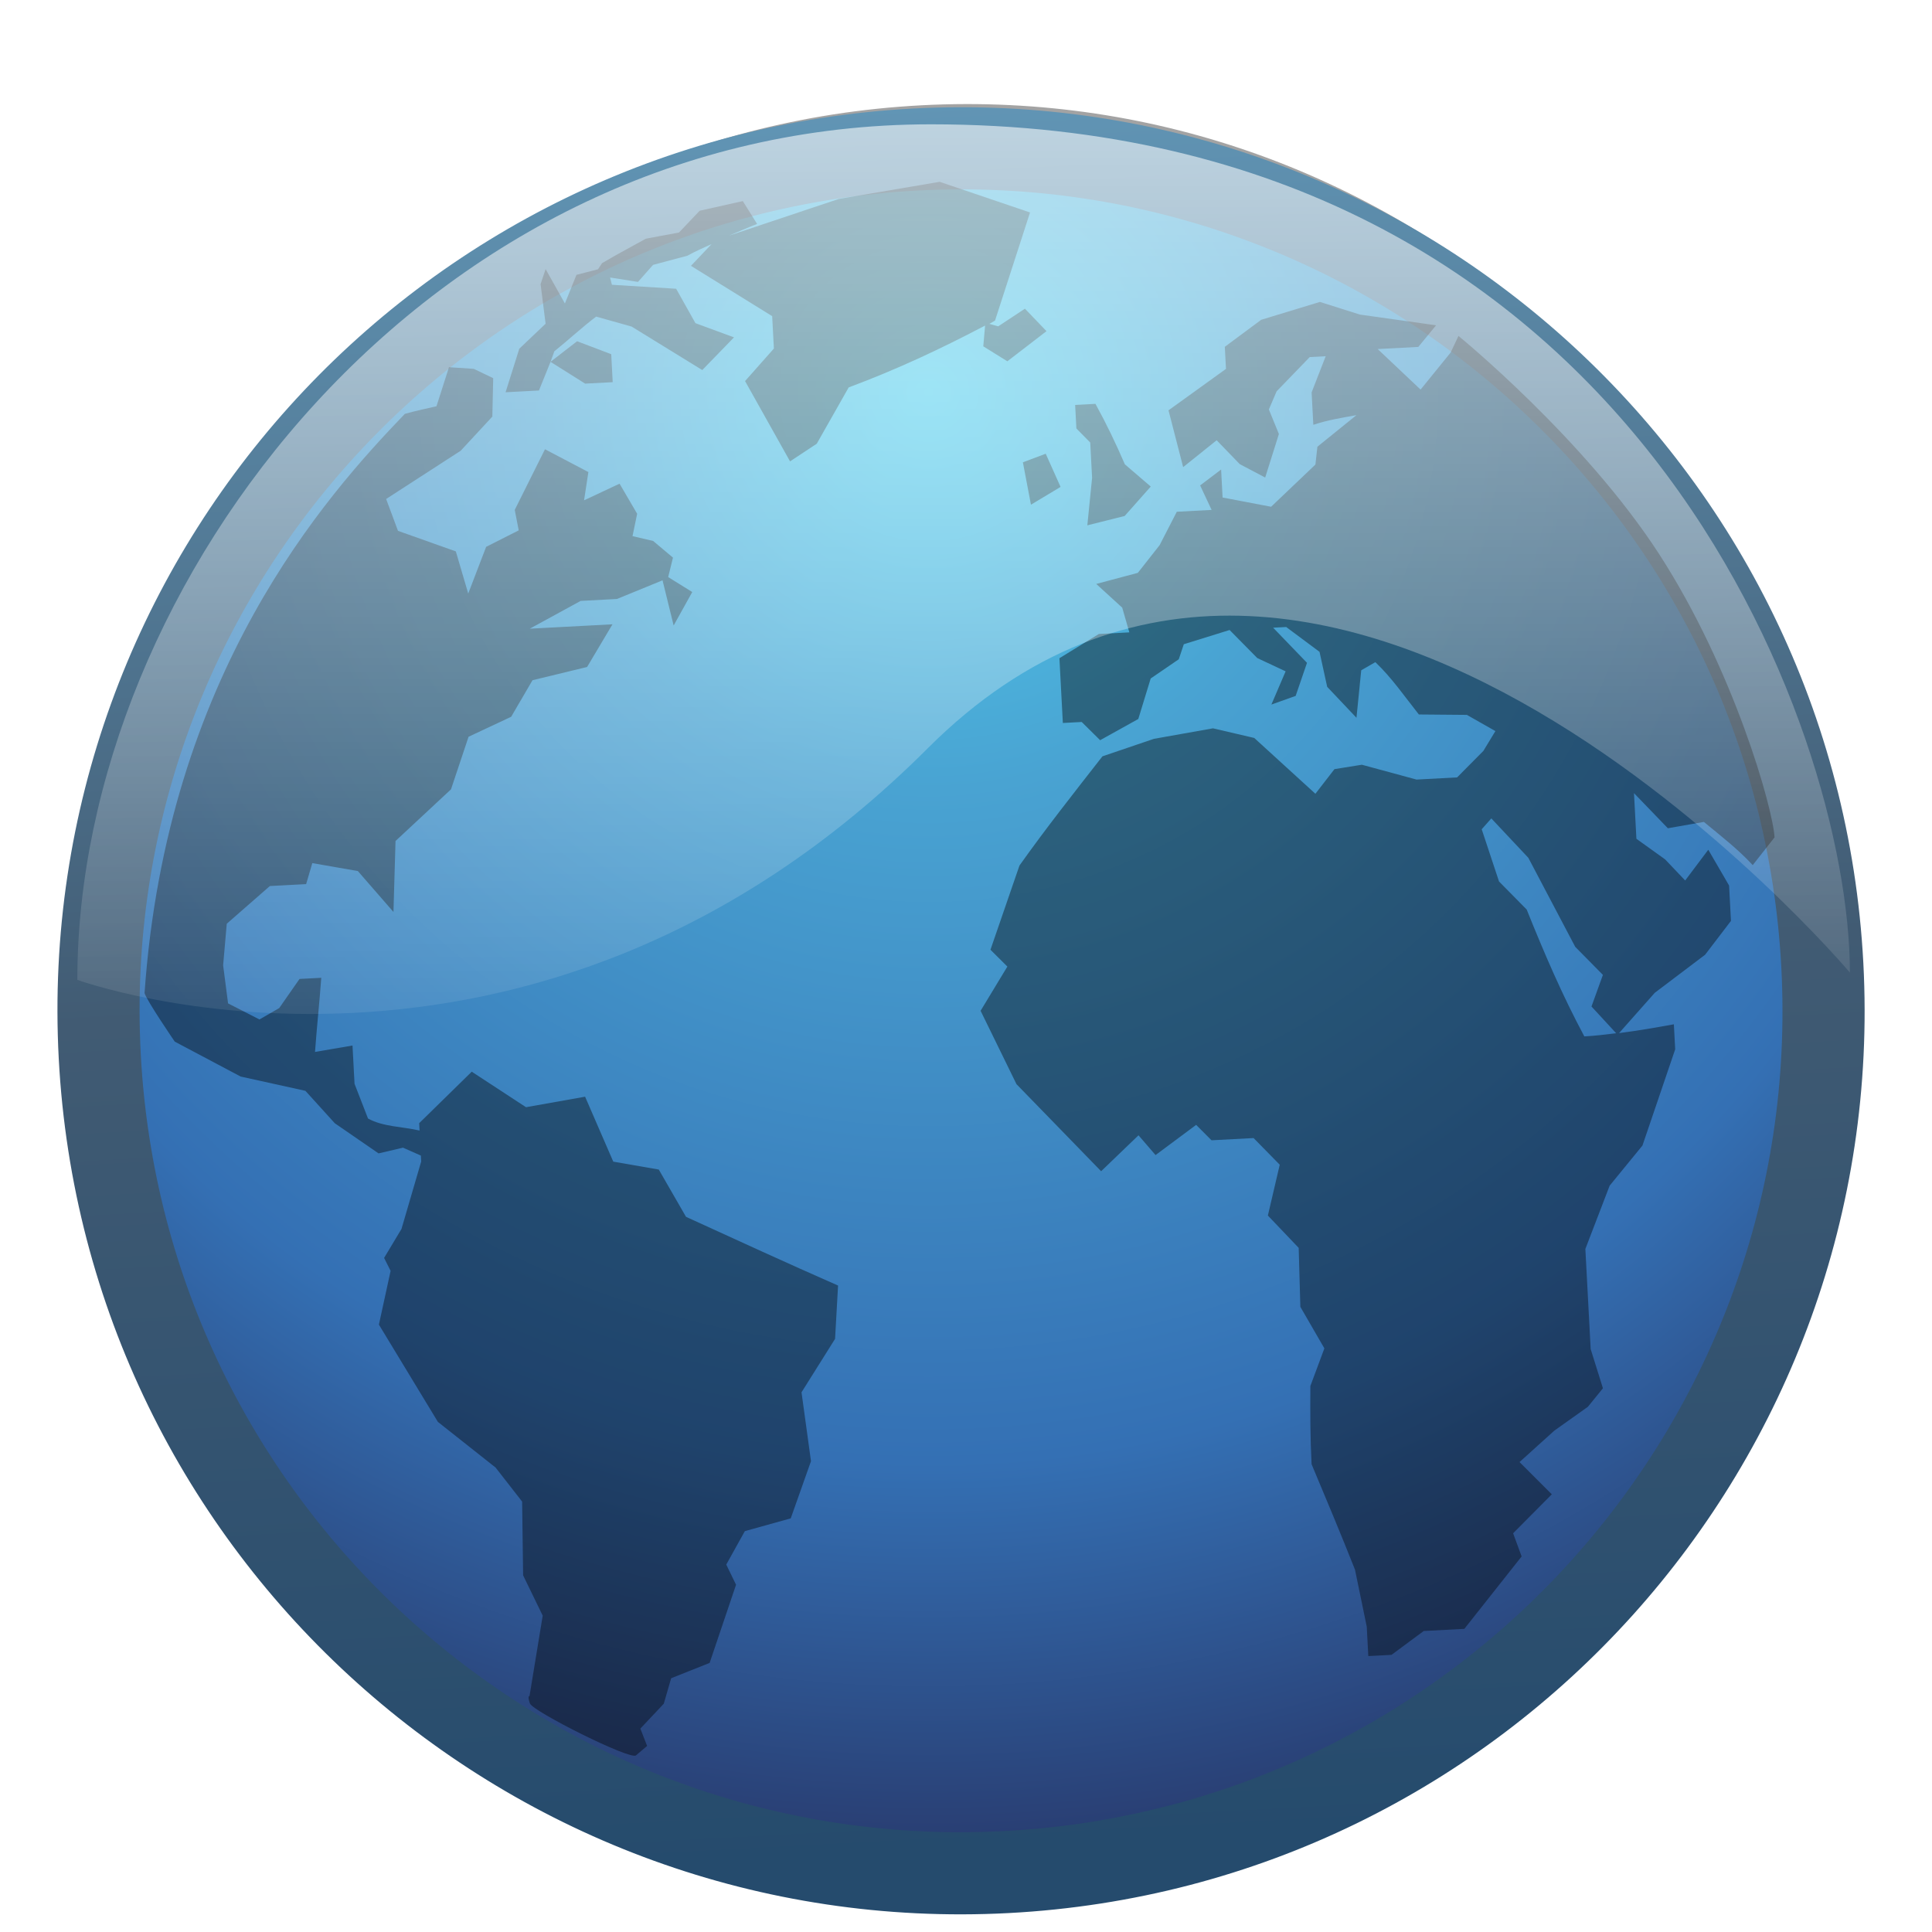
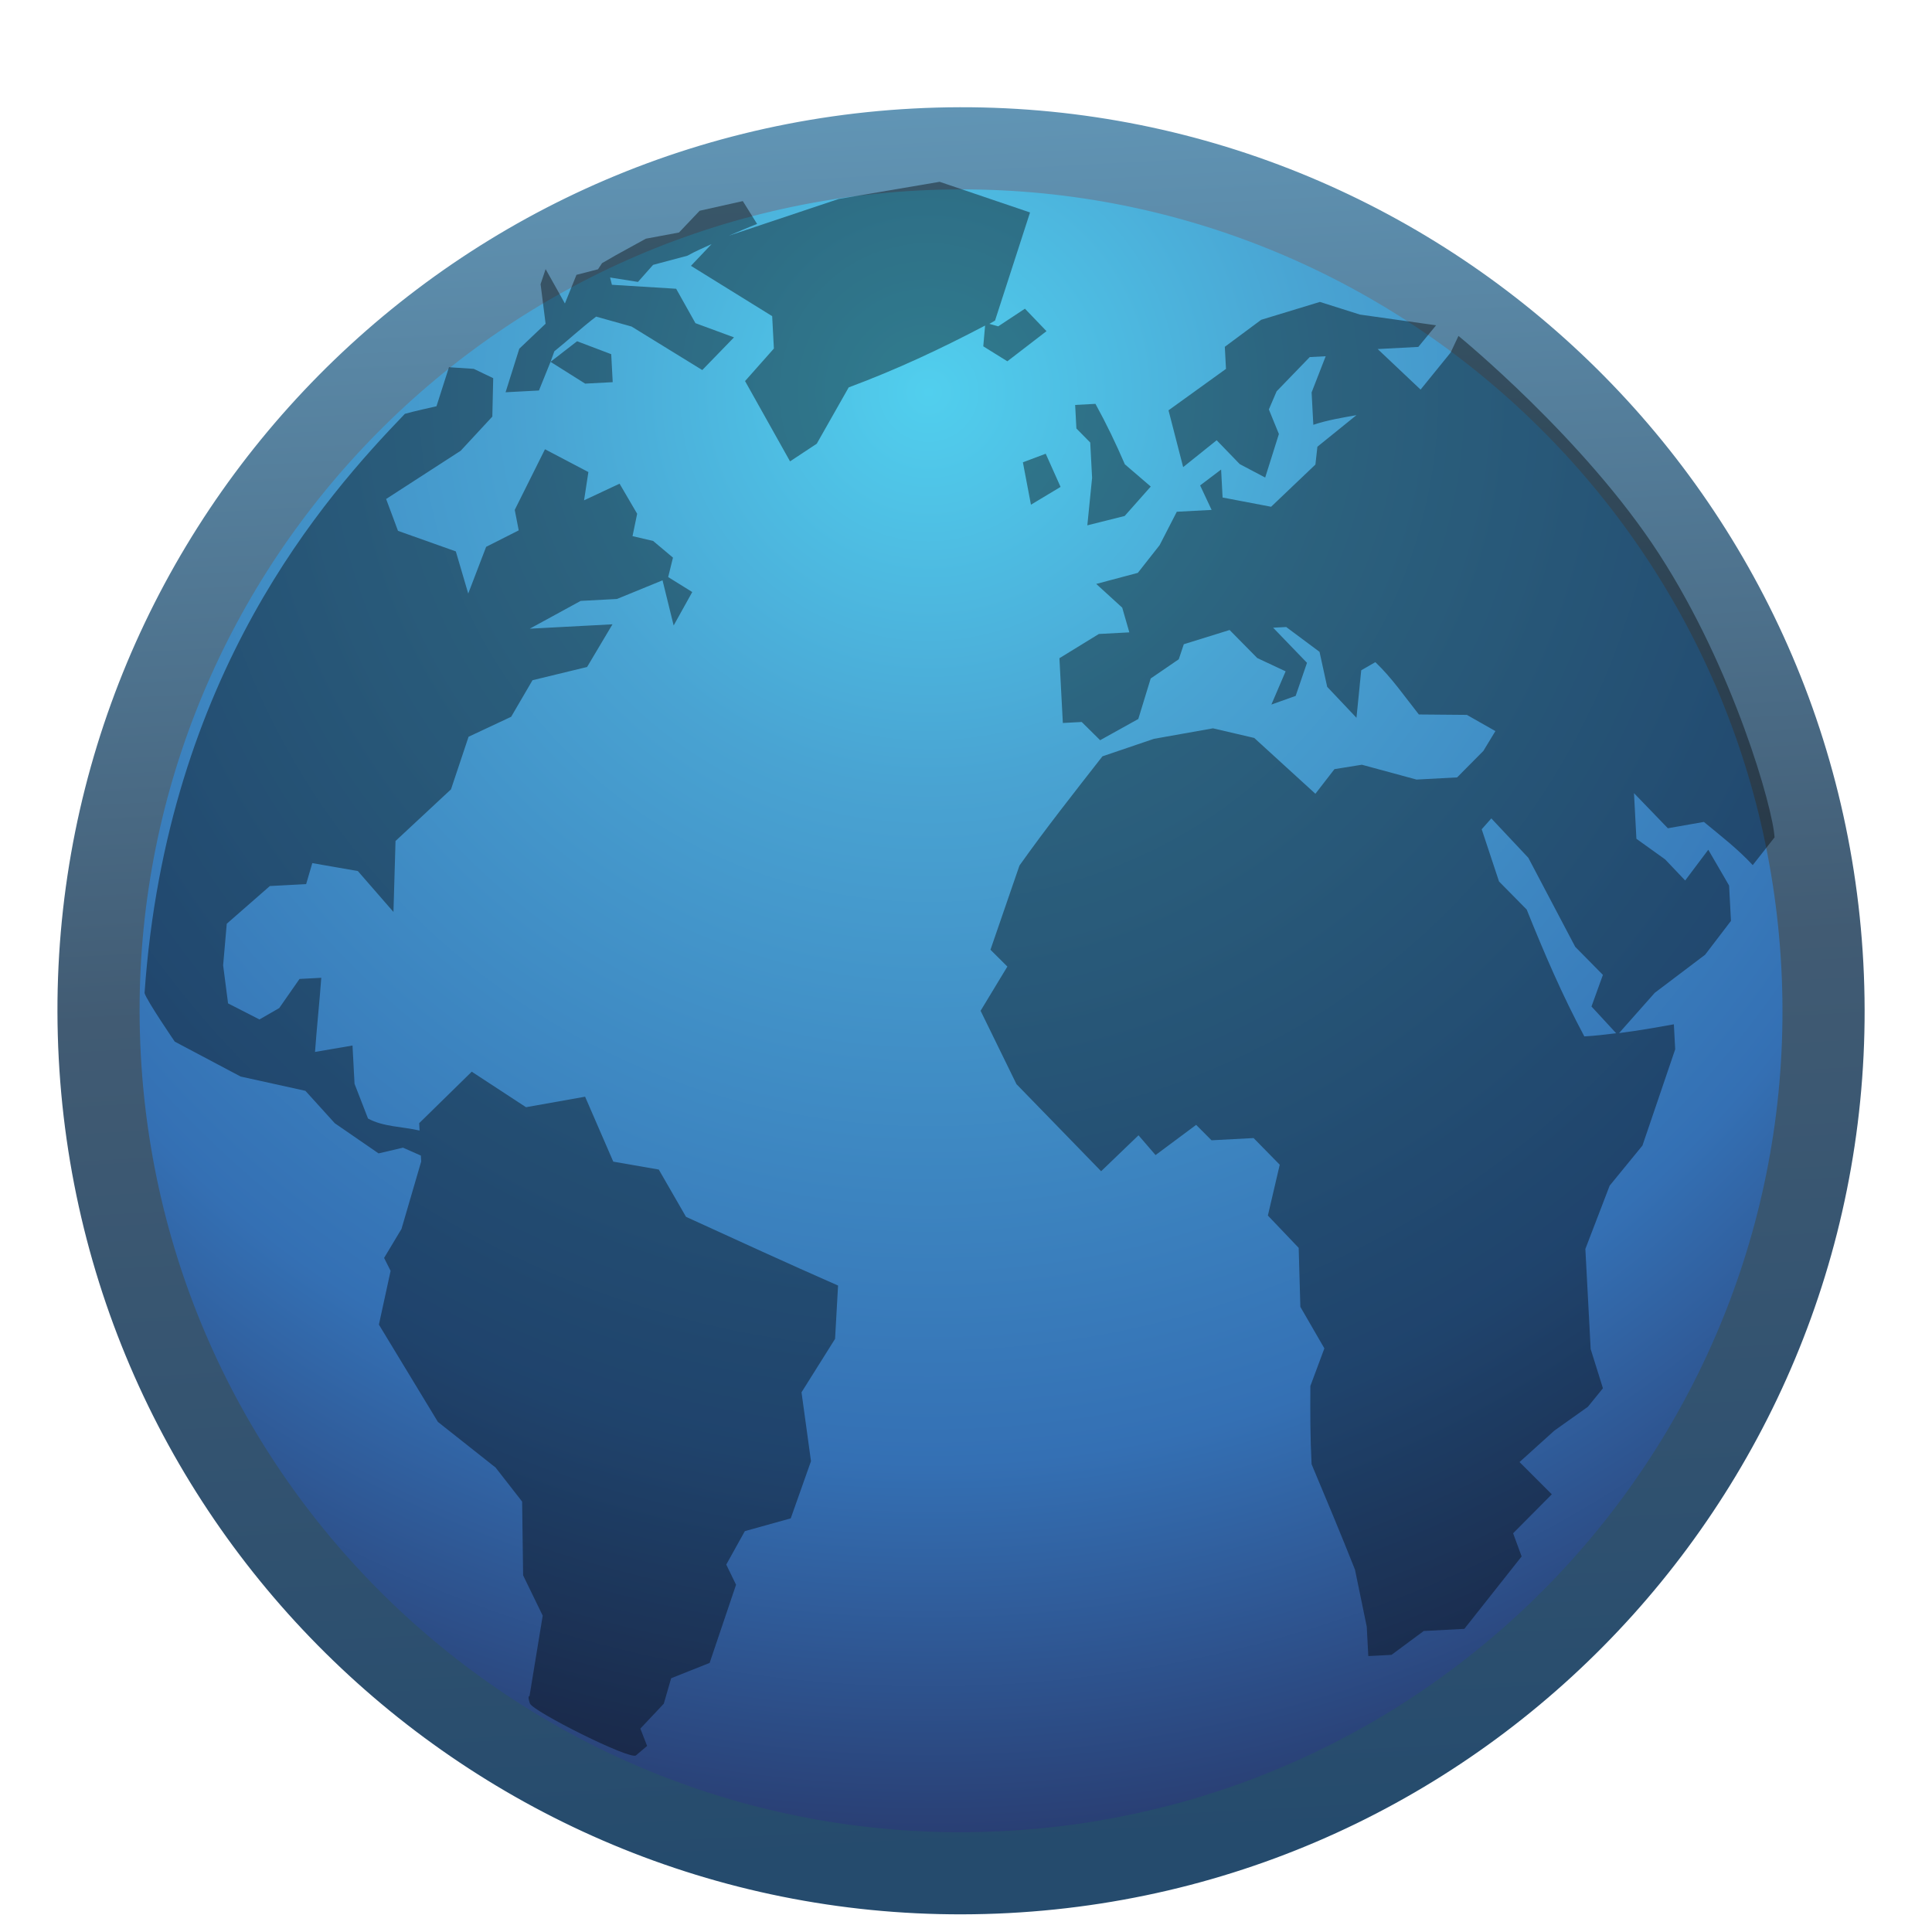
<svg xmlns="http://www.w3.org/2000/svg" viewBox="0 0 300 300">
  <defs>
    <linearGradient id="d" y2="734.99" gradientUnits="userSpaceOnUse" x2="903.16" gradientTransform="translate(-1277.9 -963.56) scale(1.919)" y1="649.01" x1="903.16">
      <stop offset="0" stop-color="#fff" />
      <stop offset="1" stop-color="#fff" stop-opacity="0" />
    </linearGradient>
    <linearGradient id="b" y2="2.689" gradientUnits="userSpaceOnUse" x2="20" gradientTransform="matrix(6.721 -.356 .356 6.721 291.34 273.44)" y1="43" x1="20">
      <stop offset="0" stop-color="#254b6d" />
      <stop offset=".5" stop-color="#415b73" />
      <stop offset="1" stop-color="#6195b5" />
    </linearGradient>
    <radialGradient id="c" gradientUnits="userSpaceOnUse" cy="-8.726" cx="61.24" gradientTransform="scale(24.199) rotate(86.97 28.368 -19.895)" r="9.755">
      <stop offset="0" stop-color="#51cfee" />
      <stop offset=".262" stop-color="#49a3d2" />
      <stop offset=".705" stop-color="#3470b4" />
      <stop offset="1" stop-color="#273567" />
    </radialGradient>
    <filter id="a" color-interpolation-filters="sRGB">
      <feGaussianBlur stdDeviation="3.944" />
    </filter>
  </defs>
-   <path d="M986.67 721.07c2.303 43.504-31.099 80.639-74.599 82.941-43.503 2.303-80.637-31.098-82.94-74.602-2.303-43.502 31.097-80.633 74.601-82.936 43.499-2.302 80.635 31.095 82.937 74.597z" transform="translate(-1391.49 -1081.36) scale(1.698)" opacity=".6" filter="url(#a)" />
  <path d="M597.46 416.31c3.91 73.864-52.802 136.91-126.66 140.82-73.862 3.91-136.91-52.8-140.82-126.66-3.91-73.86 52.799-136.9 126.66-140.81 73.855-3.91 136.91 52.794 140.82 126.65z" stroke="url(#b)" stroke-width="12.755" fill="url(#c)" transform="translate(-314.49 -266.44)" />
  <path d="M145.91 28.23l-15.674 2.664-17.094 5.718c1.45-.603 2.917-1.255 4.421-1.838l-2.221-3.55-6.698 1.5-3.21 3.38-5.146.96-4.61 2.536-2.192 1.262-.628.95-3.343.865-1.798 4.45-2.994-5.342-.78 2.333.777 6.149-4.086 3.884-2.128 6.76 5.182-.274 1.798-4.45.59-1.637c2.193-1.755 4.256-3.69 6.493-5.387l5.504 1.543c3.65 2.24 7.325 4.518 10.976 6.755l4.928-5.075-5.99-2.205-2.995-5.343-9.973-.618-.286-1.131 4.33.687 2.344-2.645 5.347-1.43c1.246-.699 2.48-1.22 3.745-1.802l-3.21 3.379 12.614 7.814.266 5.03-4.477 5.05 6.986 12.468 4.148-2.741 4.959-8.744c7.476-2.788 14.18-5.925 21.18-9.603l-.281 3.224 3.737 2.324 6.079-4.678-3.348-3.49-4.147 2.74-1.376-.385c.303-.16.573-.342.877-.505l5.437-16.793-14.033-4.759zM85.486 56.186l5.375 3.383 4.28-.226-.23-4.344-5.302-2.011-4.123 3.198zm119.47-9.304l-9.116 2.775-5.652 4.196.182 3.429-8.923 6.433 2.274 8.82 5.202-4.173 3.585 3.707 3.95 2.084 2.128-6.76-1.557-3.815 1.206-2.815 5.141-5.316 2.478-.13-2.187 5.617.266 5.029c2.196-.734 4.433-1.092 6.698-1.5l-6.066 4.905-.306 2.767-6.882 6.554-7.532-1.436-.23-4.343-3.258 2.465 1.783 3.803-5.407.286-2.663 5.184-3.387 4.306-6.46 1.717 4.035 3.683 1.107 3.839-4.731.25-6.127 3.763.532 10.058 2.929-.155 2.86 2.829 5.927-3.294 1.926-6.291 4.36-2.982.78-2.334 7.113-2.21 4.297 4.357 4.402 2.06-2.212 5.16 3.77-1.345 1.76-5.137-5.258-5.453 2.028-.107 5.174 3.853 1.192 5.438 4.546 4.803.74-7.375 2.192-1.262c2.532 2.399 4.586 5.388 6.756 8.124l7.459.064 4.426 2.516-1.87 3.08-4.076 4.112-6.308.334-8.48-2.302-4.257.684-2.96 3.825-9.496-8.667-6.406-1.495-9.176 1.632-7.99 2.715c-4.345 5.567-8.797 11.199-12.884 16.958l-4.504 13.076 2.624 2.612-4.155 6.868 5.573 11.396c4.375 4.515 8.773 8.998 13.141 13.517l5.805-5.58 2.647 3.07 6.304-4.69 2.386 2.395 6.534-.345 4.06 4.14-1.842 7.892 4.784 5.02.259 9.155 3.73 6.45-2.176 5.847c-.024 4.111-.025 8.04.191 12.14 2.282 5.448 4.568 10.883 6.74 16.378l1.825 8.844.242 4.572 3.604-.191 5-3.704 6.309-.333 8.894-11.245-1.32-3.598 6.005-6.05-5.01-5.007 5.391-4.87 5.226-3.715 2.333-2.874-1.904-6.09-.823-15.544 3.772-9.828 5.093-6.23 5.083-14.94-.206-3.886c-2.895.527-5.671 1.01-8.512 1.368l5.543-6.254 7.82-5.916 4.014-5.255-.29-5.487c-1.07-1.806-2.156-3.754-3.232-5.56l-3.588 4.775-3.11-3.274-4.462-3.202-.375-7.087 5.259 5.453 5.596-.984c2.665 2.206 5.215 4.158 7.584 6.705l3.387-4.306c-.234-4.43-6.309-26.039-17.917-43.983-11.607-17.938-31.164-33.883-31.164-33.883l-1.218 2.586-4.666 5.749-6.66-6.296 6.309-.334 2.76-3.355-11.837-1.666-6.204-1.964zM69.716 57.02l-1.938 6.063s-3.91.87-4.908 1.177C50.584 77.03 25.906 104.625 22.446 154.2c.3 1.129 4.692 7.545 4.692 7.545l10.228 5.42 10.058 2.218 4.558 5.03 6.8 4.684 3.794-.888 2.776 1.228.05.915-3.061 10.478-2.699 4.498 1.01 2.01-1.817 8.348 9.159 15.104 8.96 7.091 4.12 5.284.155 11.454 3.042 6.257-2.05 12.487s-.366-.083.061 1.143c.43 1.226 15.57 8.824 16.468 8.07.895-.77 1.73-1.468 1.73-1.468l-1.047-2.695 3.637-3.86 1.146-3.958 5.974-2.38 4.102-12.138-1.521-3.129 2.888-5.196 7.124-1.982 3.145-8.877-1.47-10.696 5.209-8.3.466-8.277c-7.934-3.48-15.727-7.073-23.61-10.67l-4.229-7.342-7.068-1.23-4.375-10.084-9.176 1.632-8.426-5.515-8.162 7.997.062 1.143c-2.604-.615-5.648-.565-8.007-1.868l-2.092-5.391-.315-5.944-5.821.996c.27-3.81.697-7.703.972-11.513l-3.38.179-3.15 4.522-3.069 1.768-4.876-2.493-.765-5.92.562-6.449 6.694-5.856 5.632-.298.957-3.26 7.07 1.23 5.532 6.356.32-11.02 8.613-8.021 2.73-8.168 6.614-3.1 3.314-5.678 8.476-2.054 3.942-6.627-12.842.68 7.905-4.316 5.633-.298 7.076-2.896 1.727 7.015 2.888-5.196-3.738-2.324.744-3.02L101.42 84l-3.203-.747.72-3.477-2.732-4.67-5.512 2.585.671-4.391-6.739-3.54-4.697 9.418.62 3.176-5.061 2.56-2.78 7.254-1.927-6.546-8.98-3.192-1.843-4.946 11.577-7.49 4.915-5.304.136-5.967-3.013-1.445-3.855-.255zm97.232 5.857l.194 3.657 2.148 2.18.29 5.486-.739 7.374 5.798-1.453 4.05-4.57-4.023-3.455c-1.42-3.29-2.839-6.25-4.564-9.386l-3.154.167zm-4.57 7.577l-3.544 1.334 1.253 6.582 4.598-2.765-2.306-5.15zm69.194 56.628l5.746 6.115 7.283 13.827 4.298 4.357-1.774 4.908 3.835 4.153c-1.649.198-3.244.4-4.945.49-3.437-6.421-6.233-12.933-8.95-19.698l-4.297-4.358-2.689-8.11 1.493-1.684z" opacity=".4" />
-   <path d="M601.74 417.46s-81.53-96.489-143.17-34.847c-61.642 61.642-132.07 35.98-132.07 35.98 0-61.708 54.49-132.85 132.54-132.85 109.05 0 142.7 94.208 142.7 131.72z" opacity=".6" fill="url(#d)" transform="translate(-314.49 -266.44)" />
</svg>